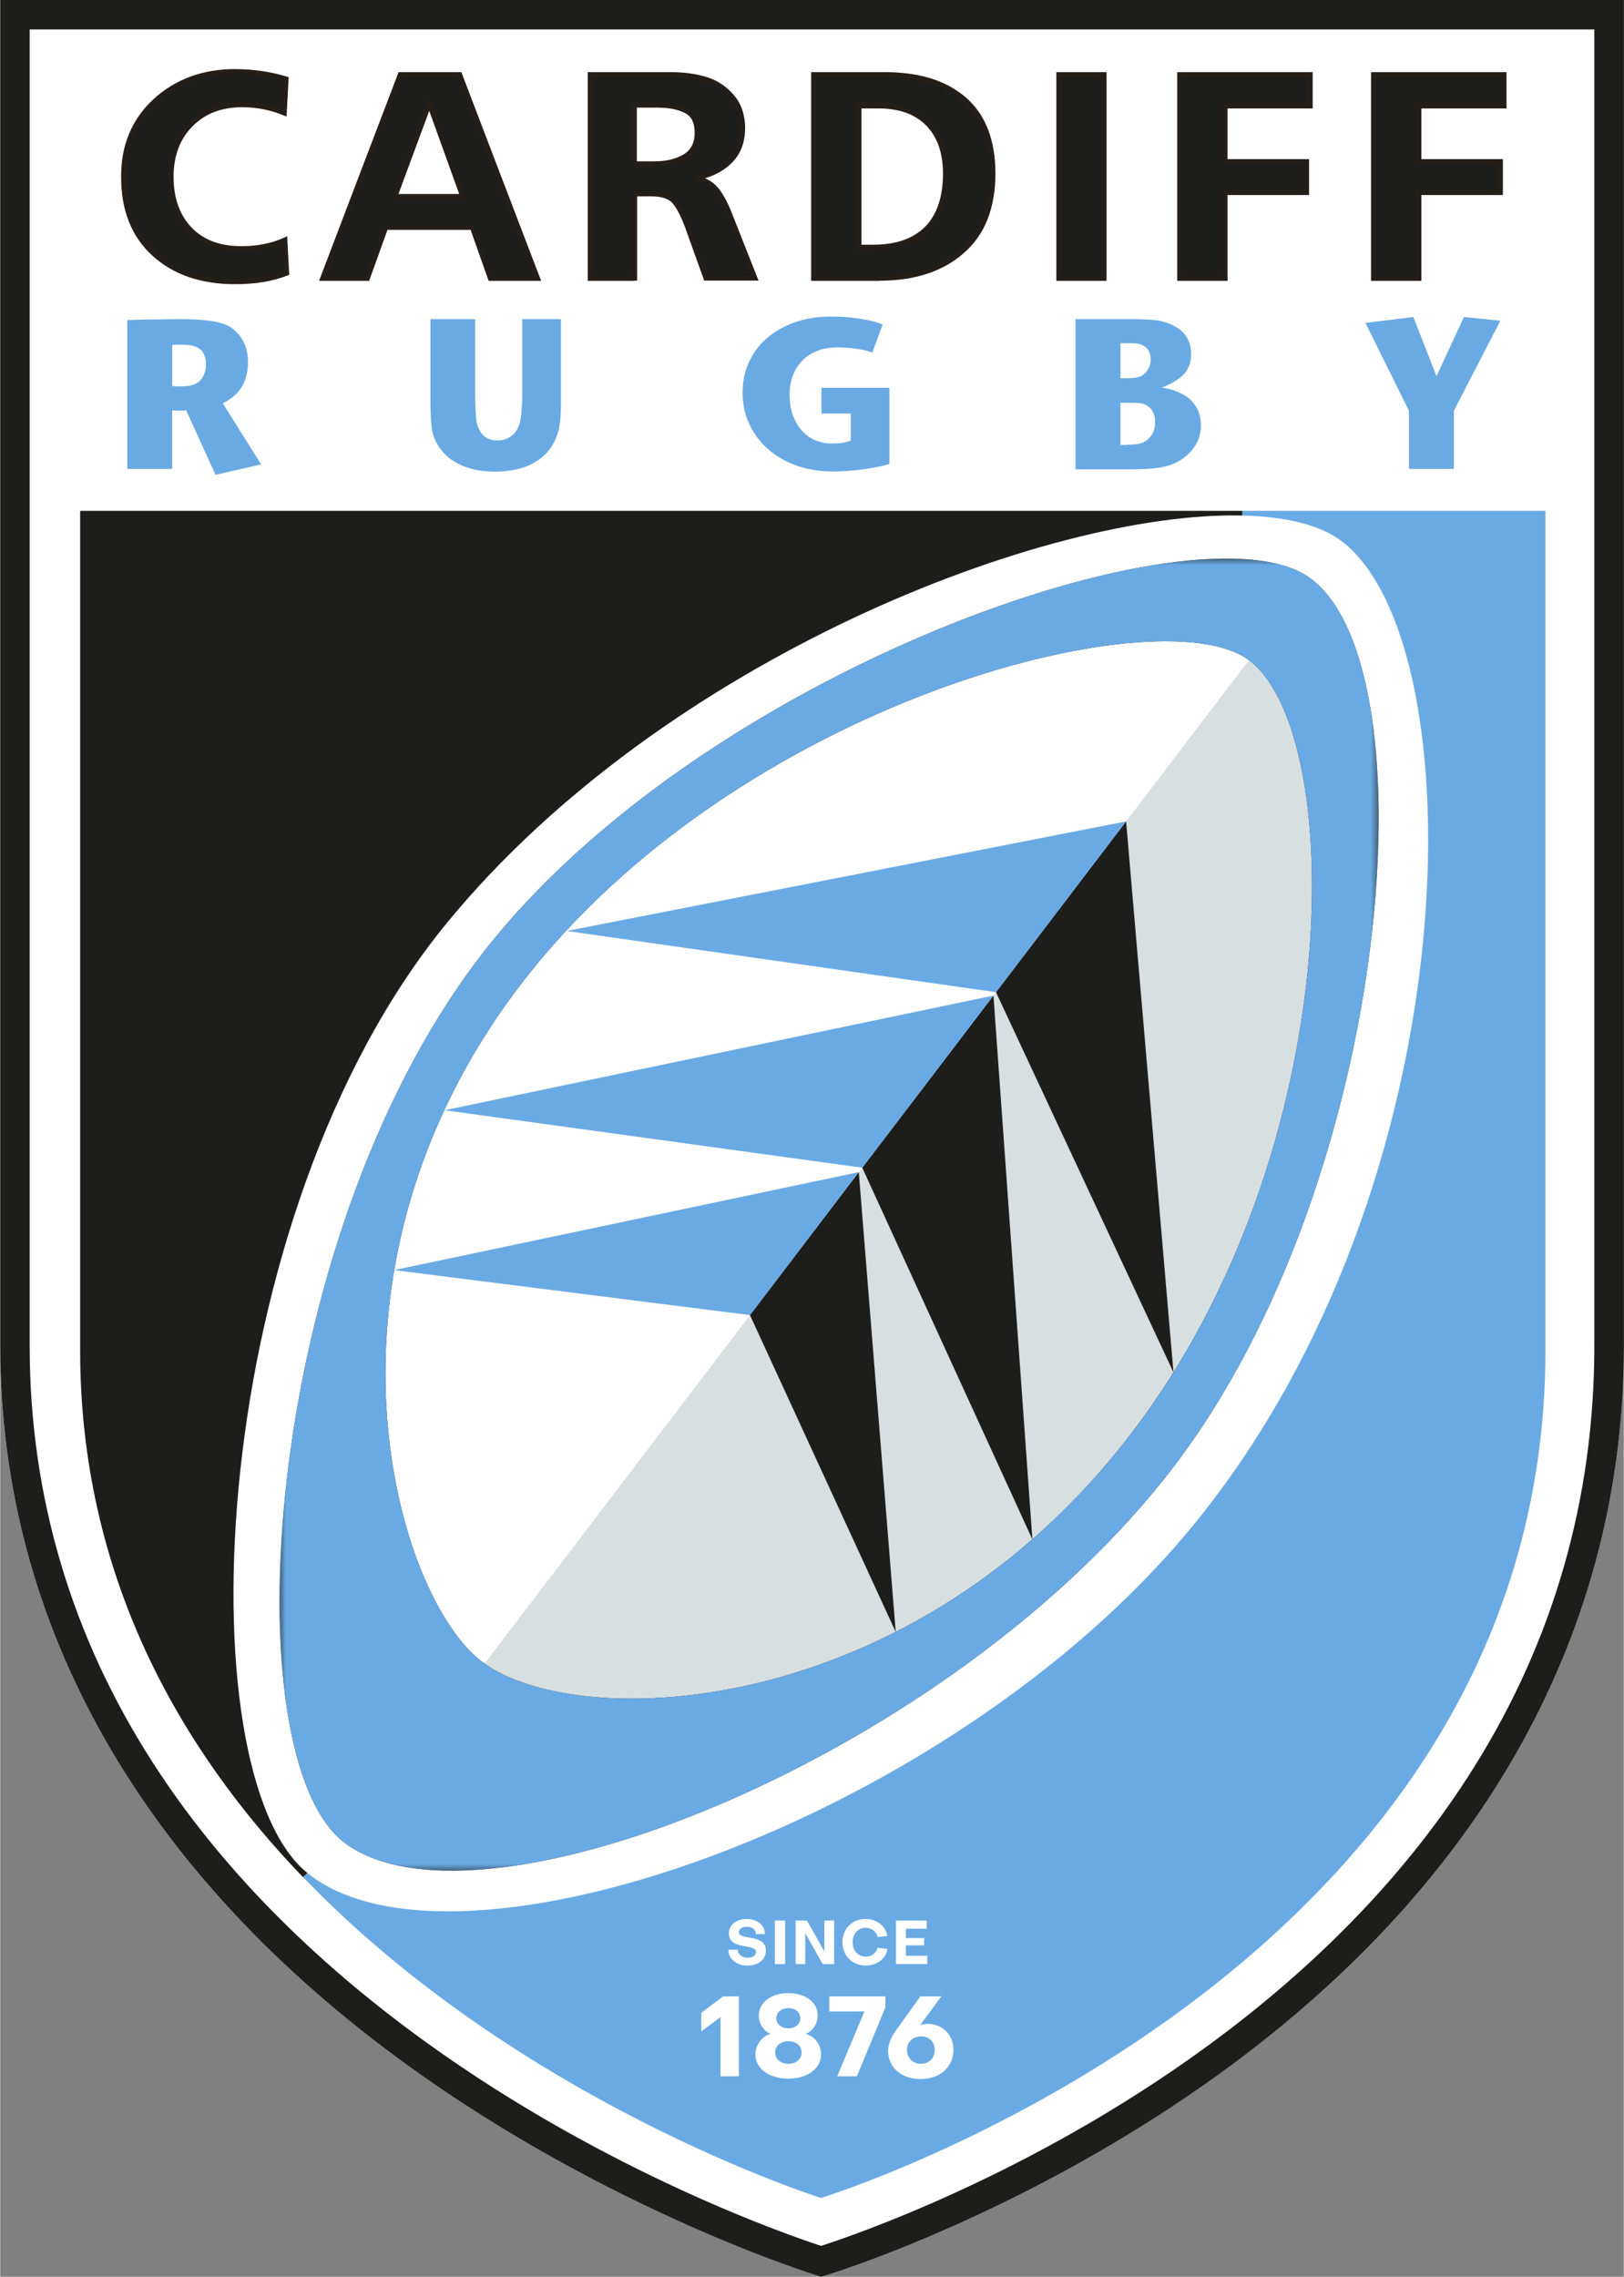
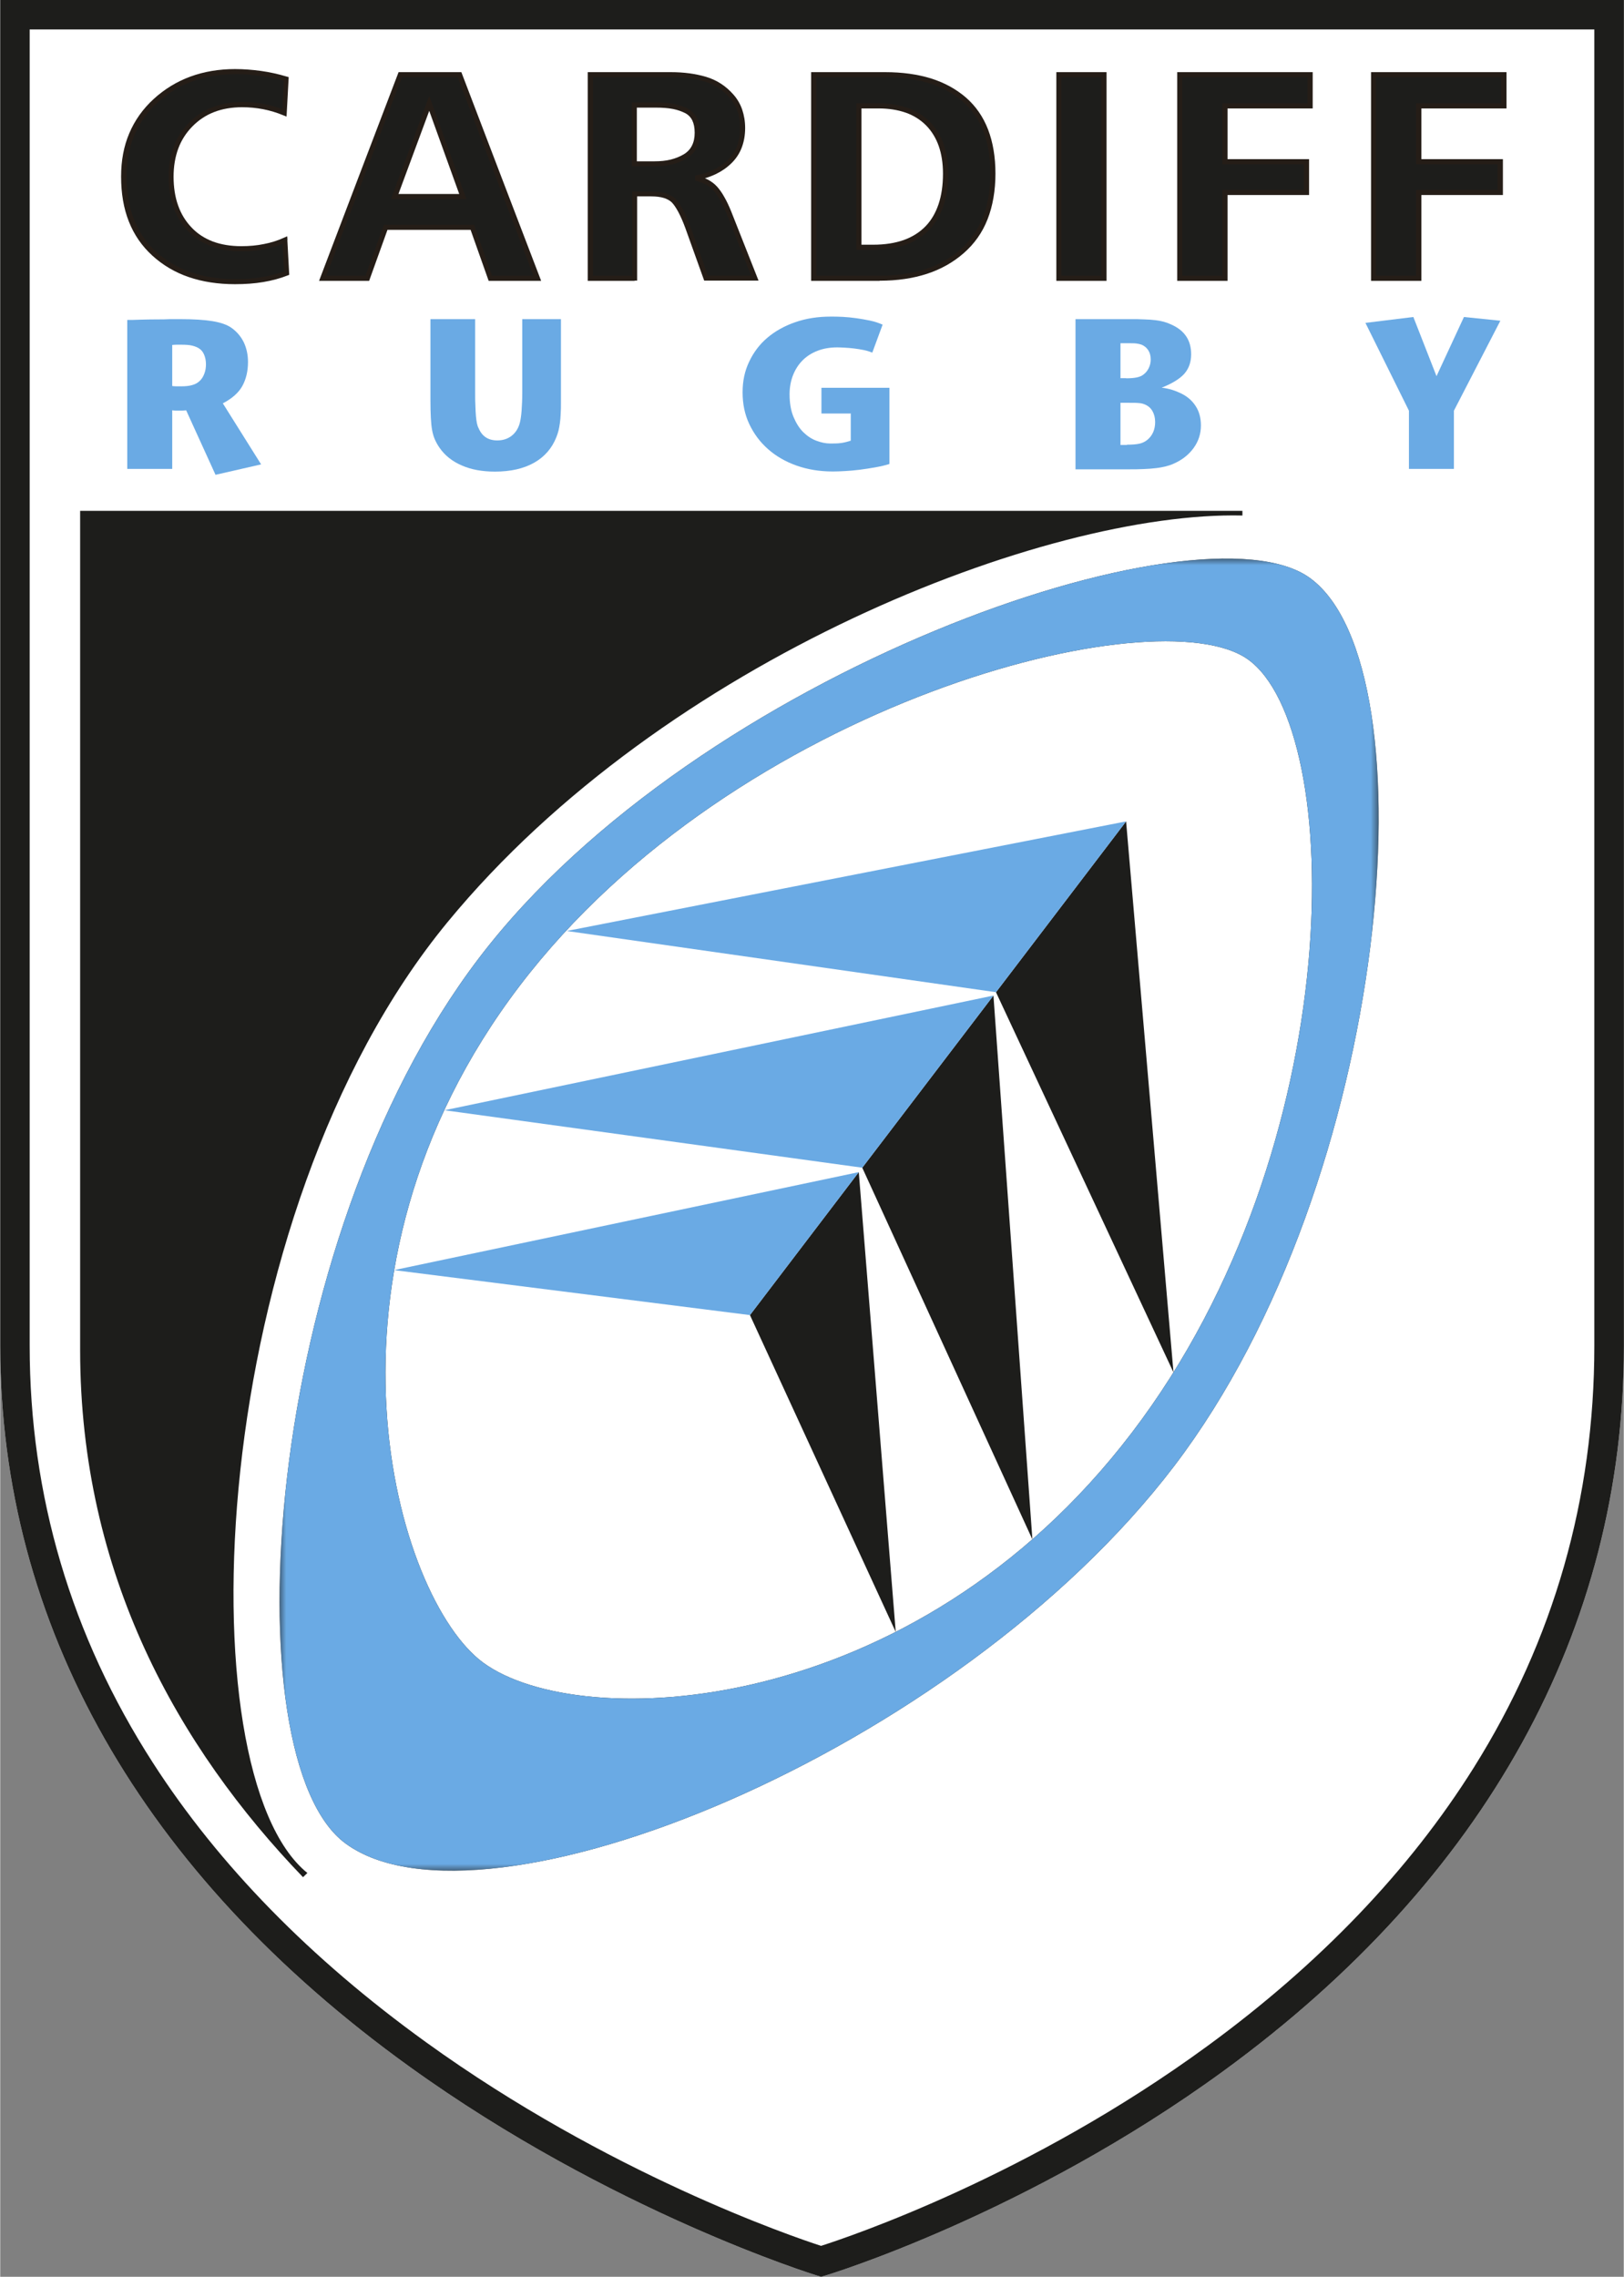
<svg xmlns="http://www.w3.org/2000/svg" id="Livello_1" width="4.28cm" height="6cm" version="1.1" viewBox="0 0 121.29 170.08">
  <rect x="0" y="0" width="121.29" height="170.08" fill="#808080" stroke="none" />
  <defs>
    <linearGradient id="Sfumatura_senza_nome" data-name="Sfumatura senza nome" x1="-450.54" y1="319.2" x2="-421.63" y2="340.96" gradientTransform="translate(498.55 -238.94)" gradientUnits="userSpaceOnUse">
      <stop offset="0" stop-color="#fff" />
      <stop offset="1" stop-color="#000" />
    </linearGradient>
    <mask id="mask" x="20.87" y="41.73" width="82.11" height="98.02" maskUnits="userSpaceOnUse">
      <rect x="20.87" y="41.73" width="82.11" height="98.02" style="fill: url(#Sfumatura_senza_nome);" />
    </mask>
  </defs>
  <path d="M0,0v100.55c0,20.81,10.57,39.42,30.57,53.83,15.03,10.83,30.28,15.56,30.43,15.6l.32.1.32-.09c.15-.04,15.07-4.57,29.77-15.3,19.55-14.27,29.89-32.99,29.89-54.13V0H0Z" style="fill: #fff;" />
  <path d="M121.29,0H0v100.55c0,20.81,10.57,39.42,30.57,53.83,15.03,10.83,30.28,15.56,30.43,15.6l.32.1.32-.09c.15-.04,15.07-4.57,29.77-15.3,19.55-14.27,29.89-32.99,29.89-54.13V0ZM119.09,2.2v98.35c0,11.37-3.03,21.97-9.01,31.5-4.8,7.66-11.5,14.66-19.92,20.81-13.28,9.71-26.71,14.23-28.84,14.91-2.16-.7-15.92-5.4-29.52-15.22-8.62-6.22-15.48-13.23-20.39-20.86-6.11-9.49-9.21-19.97-9.21-31.15V2.2h116.89Z" style="fill: #1d1d1b;" />
-   <path d="M92.81,38.16h0v.35c3.28.08,5.87.72,7.47,1.97,9.97,7.75,9.75,48.07-11.27,73.6-18.12,22.01-55.05,34.73-66.06,25.84,0,0,0,0,0,0l-.32.31c16.3,16.94,38.69,23.96,38.69,23.96,0,0,54.12-16.57,54.12-63.33v-62.7h-22.62Z" style="fill: #6aaae4;" />
  <path d="M22.94,139.91c-9.22-7.46-7.62-49.04,10.49-71.04,16.18-19.65,44.71-30.7,59.37-30.36v-.35H5.97v62.7c0,16.74,7.33,29.68,16.65,39.37l.32-.31Z" style="fill: #1d1d1b;" />
-   <path d="M93.29,49.31l-57.11,74.97c7.34,5.21,32.15,4.17,48.46-17.34,16.33-21.54,15.83-52.46,8.65-57.62" style="fill: #d8dfe1;" />
  <path d="M25.81,137.72c10.27,7.5,45.53-6.73,61.89-28.2,16.32-21.43,19.33-59.63,10.16-66.33-8.19-5.99-45.78,6.97-62.08,28.36-16.36,21.47-18.58,59.89-9.97,66.17M93.2,49.25c7.28,5.16,7.66,36.36-8.65,57.76-16.39,21.52-41.26,22.47-48.46,17.2-6.55-4.79-13.65-29.08,2.72-50.57,16.17-21.23,47.63-29.18,54.39-24.39Z" style="fill: #1d1d1b; fill-rule: evenodd;" />
  <g style="mask: url(#mask);">
    <path d="M25.81,137.72c10.27,7.5,45.53-6.73,61.89-28.2,16.32-21.43,19.33-59.63,10.16-66.33-8.19-5.99-45.78,6.97-62.08,28.36-16.36,21.47-18.58,59.89-9.97,66.17M93.2,49.25c7.28,5.16,7.66,36.36-8.65,57.76-16.39,21.52-41.26,22.47-48.46,17.2-6.55-4.79-13.65-29.08,2.72-50.57,16.17-21.23,47.63-29.18,54.39-24.39Z" style="fill: #6aaae4; fill-rule: evenodd;" />
  </g>
  <polygon points="74.2 74.37 77.11 115 64.4 87.23 74.2 74.37 64.4 87.23 74.2 74.37" style="fill: #1d1d1b;" />
  <polygon points="64.14 87.56 66.9 121.91 56.01 98.24 64.14 87.56" style="fill: #1d1d1b;" />
  <polygon points="84.11 61.36 87.65 102.52 74.39 74.12 84.11 61.36" style="fill: #1d1d1b;" />
  <polygon points="74.2 74.37 33.18 82.94 33.21 82.94 64.4 87.23 74.2 74.37" style="fill: #6aaae4;" />
  <polygon points="64.14 87.56 29.42 94.88 56.01 98.24 64.14 87.56" style="fill: #6aaae4;" />
  <polygon points="74.39 74.12 42.28 69.54 42.3 69.55 84.11 61.36 74.39 74.12" style="fill: #6aaae4;" />
  <path d="M16.08,35.46l-2.19-4.81c-.11.01-.2.02-.28.02h-.48c-.07,0-.16,0-.28-.02v4.38h-3.36v-11.13c.26,0,.58,0,.98-.02.39-.01.79-.02,1.17-.02.39,0,.75,0,1.08-.02.33,0,.56,0,.7,0,1.01,0,1.82.05,2.43.15.61.1,1.08.26,1.41.49.4.28.71.64.93,1.08.21.44.32.94.32,1.48,0,.68-.14,1.28-.42,1.79-.28.51-.77.94-1.46,1.3l2.86,4.56-3.41.78ZM12.86,28.84c.11.01.22.02.35.02.13,0,.22,0,.29,0,.35,0,.64-.03.86-.1.22-.06.41-.17.56-.32.14-.14.25-.31.33-.53.08-.21.12-.44.12-.69,0-.28-.05-.52-.14-.73-.09-.21-.22-.37-.39-.47-.14-.09-.3-.15-.5-.2-.19-.05-.46-.07-.82-.07-.07,0-.18,0-.33,0-.14,0-.26.01-.34.02v3.04Z" style="fill: #6aaae4;" />
  <path d="M39,23.84h2.89v6.16c0,.35,0,.66-.02.92-.01.26-.03.49-.06.69-.03.2-.06.39-.1.55-.04.17-.1.33-.16.49-.33.84-.89,1.48-1.67,1.92-.78.44-1.76.66-2.92.66-.95,0-1.78-.15-2.48-.46-.7-.3-1.26-.74-1.66-1.32-.14-.2-.25-.4-.34-.6-.09-.2-.16-.43-.21-.69-.05-.26-.08-.58-.1-.94-.02-.37-.03-.82-.03-1.35v-6.03h3.34v5.47c0,.41,0,.75.02,1.04.01.29.02.53.04.74.02.2.04.38.07.52.03.14.07.27.13.38.26.61.72.91,1.39.91.42,0,.77-.11,1.07-.34.3-.23.51-.56.62-.98.05-.2.1-.5.13-.9.03-.4.05-.88.05-1.43v-5.39Z" style="fill: #6aaae4;" />
  <path d="M63.52,30.89h-2.17v-1.92h5.08v5.69c-.31.1-.66.18-1.05.25-.39.07-.78.13-1.17.18-.39.05-.76.08-1.11.1-.35.02-.66.03-.91.03-.98,0-1.88-.15-2.7-.44-.82-.29-1.53-.7-2.13-1.23-.6-.53-1.06-1.15-1.4-1.87-.34-.72-.5-1.51-.5-2.37s.16-1.6.49-2.29c.33-.7.78-1.3,1.36-1.79.58-.49,1.27-.88,2.08-1.16.8-.28,1.69-.42,2.65-.42.27,0,.56,0,.9.02.33.02.67.05,1.02.1.35.05.69.11,1.03.18.34.07.65.18.93.3l-.77,2.09c-.18-.07-.39-.14-.63-.19-.24-.05-.49-.09-.74-.12-.25-.03-.49-.05-.71-.06-.22-.01-.4-.02-.53-.02-.54,0-1.03.08-1.47.25-.44.17-.81.4-1.12.71-.31.31-.55.68-.72,1.11-.17.43-.26.91-.26,1.43,0,.67.1,1.24.3,1.71.2.47.44.85.74,1.14.3.29.62.5.98.63.35.13.69.2,1.01.2.3,0,.55,0,.76-.03.21-.02.47-.08.78-.18v-2.05Z" style="fill: #6aaae4;" />
  <path d="M80.33,35.03v-11.19h3.98c.47,0,.86,0,1.18.02.32.01.6.03.83.06.23.03.44.07.62.12.18.05.37.12.56.21.98.44,1.47,1.17,1.47,2.21,0,.59-.17,1.07-.51,1.46-.34.38-.91.73-1.69,1.04.28.03.53.09.77.16.23.07.45.16.66.26.48.23.85.55,1.11.96.26.4.39.88.39,1.44,0,.62-.18,1.18-.54,1.68-.36.5-.85.89-1.48,1.17-.19.09-.39.15-.61.21-.21.05-.46.1-.73.13-.27.03-.58.06-.93.07-.35.02-.75.02-1.22.02h-3.87ZM84.12,28.26c.31,0,.56-.02.76-.06.2-.04.37-.1.5-.2.18-.13.32-.29.42-.5.1-.2.15-.42.15-.64,0-.27-.06-.5-.18-.69-.12-.19-.29-.33-.5-.42-.11-.04-.24-.07-.39-.09-.15-.02-.38-.02-.66-.02h-.53v2.61h.43ZM84.17,33.22c.42,0,.73-.03.95-.08.22-.05.42-.15.6-.3.37-.32.56-.76.56-1.31,0-.32-.07-.59-.2-.82-.13-.23-.33-.4-.58-.5-.12-.05-.26-.09-.44-.1-.18-.02-.42-.02-.73-.02h-.64v3.15h.48Z" style="fill: #6aaae4;" />
  <polygon points="105.24 35.03 105.24 30.68 101.99 24.12 105.57 23.68 107.3 28.1 109.35 23.68 112.07 23.96 108.6 30.68 108.6 35.03 105.24 35.03" style="fill: #6aaae4;" />
  <path d="M54.41,145.65h.69c0,.35.32.6.75.6.38,0,.61-.19.61-.42,0-.69-2.02-.11-2.02-1.4,0-.64.54-1.08,1.33-1.08s1.36.48,1.36,1.13h-.67c0-.32-.28-.55-.68-.55-.36,0-.6.17-.6.4,0,.66,2.02.09,2.02,1.39,0,.65-.55,1.11-1.38,1.11s-1.42-.5-1.42-1.18" style="fill: #fff;" />
  <rect x="57.87" y="143.47" width=".77" height="3.25" style="fill: #fff;" />
  <polygon points="61.57 145.79 61.57 143.47 62.3 143.47 62.3 146.72 61.44 146.72 60.14 144.4 60.14 146.72 59.42 146.72 59.42 143.47 60.27 143.47 61.57 145.79" style="fill: #fff;" />
  <path d="M66.28,145.6c-.11.72-.79,1.23-1.62,1.23-1,0-1.74-.73-1.74-1.74s.73-1.74,1.74-1.74c.82,0,1.5.53,1.61,1.27l-.72.08c-.09-.4-.46-.69-.88-.69-.58,0-.99.45-.99,1.08s.41,1.08.99,1.08c.41,0,.78-.28.88-.67l.72.09Z" style="fill: #fff;" />
  <polygon points="69.25 146.1 69.25 146.72 66.92 146.72 66.92 143.47 69.21 143.47 69.21 144.08 67.66 144.08 67.66 144.78 69.02 144.78 69.02 145.32 67.66 145.32 67.66 146.1 69.25 146.1" style="fill: #fff;" />
  <polygon points="52.37 151.75 52.37 150.36 54.01 149.13 55.18 149.13 55.18 155.1 53.81 155.1 53.81 150.68 52.37 151.75" style="fill: #fff;" />
  <path d="M61.07,150.55c0,.63-.38,1.21-.92,1.38.68.15,1.17.81,1.17,1.55,0,1.06-1.03,1.8-2.45,1.8s-2.45-.75-2.45-1.8c0-.73.49-1.4,1.16-1.55-.53-.17-.91-.75-.91-1.37,0-.97.92-1.67,2.2-1.67s2.2.68,2.2,1.66M57.89,153.32c0,.49.41.85.99.85s.99-.35.99-.85-.42-.84-.99-.84-.99.35-.99.84ZM57.98,150.76c0,.44.38.76.9.76s.89-.32.89-.76-.37-.75-.89-.75-.9.32-.9.75Z" style="fill: #fff;" />
  <polygon points="62.53 155.1 64.56 150.26 61.94 150.26 61.94 149.13 66.13 149.13 66.13 149.95 64 155.1 62.53 155.1" style="fill: #fff;" />
  <path d="M68.74,149.13h1.57l-1.58,2.14c.2-.06.39-.08.54-.08,1.14,0,1.94.81,1.94,1.94,0,1.28-1.01,2.18-2.46,2.18s-2.42-.9-2.42-2.1c0-.49.23-1.06.62-1.58l1.79-2.49ZM68.8,154.17c.6,0,1.01-.43,1.01-1.04s-.42-1.01-1.01-1.01-1.06.41-1.06,1.01.44,1.05,1.06,1.04Z" style="fill: #fff;" />
  <path d="M21.27,17.94l.14,2.46c-1.08.43-2.36.64-3.85.64-2.51,0-4.52-.69-6.04-2.07-1.52-1.38-2.28-3.31-2.28-5.77,0-2.33.79-4.21,2.38-5.67,1.59-1.45,3.57-2.18,5.94-2.18,1.29,0,2.56.18,3.81.55l-.14,2.53c-.99-.41-2.04-.62-3.15-.62-1.6,0-2.88.5-3.85,1.49-.97,1-1.46,2.29-1.46,3.89s.46,2.95,1.39,3.92c.93.97,2.21,1.46,3.85,1.46,1.22,0,2.3-.21,3.26-.64" style="fill: #1d1d1b;" />
  <path d="M27.42,20.79h-3.33l5.79-15.21h4.42l5.81,15.21h-3.51l-1.34-3.81h-6.48l-1.37,3.81ZM32.05,7.72l-2.58,6.95h5.08l-2.51-6.95Z" style="fill: #1d1d1b;" />
  <path d="M47.39,20.79h-3.31V5.58h6.02c.96,0,1.82.11,2.58.34.76.23,1.41.65,1.96,1.28.55.62.82,1.41.82,2.37,0,1.05-.32,1.89-.97,2.51-.65.62-1.49,1.03-2.54,1.23.62.14,1.11.4,1.46.77.35.38.69.98,1.03,1.8l1.94,4.9h-3.65l-1.37-3.81c-.36-.99-.71-1.65-1.05-1.98-.33-.33-.9-.5-1.69-.5h-1.23v6.29ZM47.37,7.84v4.4h1.53c.9,0,1.65-.18,2.26-.55.61-.36.91-.96.91-1.78s-.27-1.35-.82-1.64c-.55-.29-1.3-.43-2.26-.43h-1.62Z" style="fill: #1d1d1b;" />
  <path d="M65.7,20.79h-4.92V5.58h5.34c2.52,0,4.5.62,5.92,1.86,1.42,1.24,2.13,3.08,2.13,5.53s-.77,4.46-2.3,5.8c-1.54,1.35-3.59,2.02-6.16,2.02M64.15,7.91v10.56h1.07c1.78,0,3.12-.47,4.04-1.42.91-.95,1.37-2.31,1.37-4.07,0-1.6-.44-2.84-1.31-3.73-.87-.89-2.11-1.33-3.7-1.33h-1.46Z" style="fill: #1d1d1b;" />
  <rect x="79.09" y="5.58" width="3.37" height="15.21" style="fill: #1d1d1b;" />
  <polygon points="91.49 20.79 88.12 20.79 88.12 5.58 97.85 5.58 97.85 7.91 91.49 7.91 91.49 12.08 97.58 12.08 97.58 14.38 91.49 14.38 91.49 20.79" style="fill: #1d1d1b;" />
  <polygon points="105.97 20.79 102.59 20.79 102.59 5.58 112.33 5.58 112.33 7.91 105.97 7.91 105.97 12.08 112.06 12.08 112.06 14.38 105.97 14.38 105.97 20.79" style="fill: #1d1d1b;" />
  <path d="M21.2,20.27l-.11-2.05c-.42.17-.86.3-1.32.39-.55.11-1.14.16-1.76.16-.84,0-1.6-.13-2.26-.38-.67-.25-1.25-.63-1.73-1.14-.48-.51-.84-1.1-1.08-1.78-.24-.67-.36-1.43-.36-2.28s.13-1.57.38-2.24c.25-.67.63-1.27,1.14-1.78.51-.52,1.09-.91,1.76-1.16.67-.26,1.41-.39,2.23-.39.57,0,1.12.05,1.66.16.45.09.89.21,1.32.37l.11-2.12c-.57-.16-1.14-.28-1.72-.36-.62-.09-1.25-.13-1.89-.13-1.16,0-2.23.18-3.2.53-.97.35-1.84.89-2.61,1.59-.77.71-1.35,1.52-1.74,2.44-.39.92-.58,1.95-.58,3.09,0,1.21.19,2.28.56,3.22.37.93.92,1.74,1.66,2.41.74.67,1.6,1.18,2.58,1.52.99.34,2.1.51,3.33.51.74,0,1.42-.05,2.05-.16.58-.1,1.11-.24,1.61-.42M21.45,17.93l.14,2.6-.13.05c-.55.22-1.16.38-1.81.49-.65.11-1.36.16-2.11.16-1.27,0-2.43-.18-3.45-.53-1.03-.35-1.94-.89-2.72-1.6-.78-.71-1.37-1.56-1.76-2.55-.39-.98-.58-2.1-.58-3.36,0-1.19.2-2.27.61-3.23.41-.97,1.02-1.83,1.83-2.57.81-.74,1.73-1.3,2.74-1.67,1.01-.37,2.12-.56,3.33-.56.65,0,1.3.05,1.95.14.64.09,1.28.23,1.91.42l.15.04-.16,2.95-.25-.1c-.48-.2-.98-.35-1.49-.45-.51-.1-1.04-.15-1.58-.15-.77,0-1.47.12-2.09.36-.62.24-1.16.6-1.63,1.08-.47.48-.82,1.03-1.05,1.65-.23.62-.35,1.33-.35,2.1s.11,1.52.34,2.15c.22.63.56,1.18,1,1.64.44.47.97.81,1.59,1.05.62.23,1.33.35,2.13.35.6,0,1.16-.05,1.69-.16.53-.1,1.03-.26,1.49-.47l.25-.11.02.27Z" style="fill: #251d17;" />
  <path d="M24.37,20.6h2.92l1.37-3.81h6.74l1.34,3.81h3.1l-5.67-14.83h-4.16l-5.65,14.83ZM27.42,20.98h-3.6c1.97-5.2,3.96-10.39,5.94-15.59h4.69c1.98,5.2,3.97,10.39,5.96,15.59h-3.92l-1.35-3.81h-6.21l-1.37,3.81h-.13ZM29.29,14.61l2.76-7.44,2.78,7.7h-5.63l.09-.26ZM32.05,8.28l-2.3,6.21h4.54l-2.24-6.21Z" style="fill: #251d17;" />
  <path d="M44.28,20.6h2.93v-6.29h1.42c.41,0,.77.04,1.07.13.31.09.56.23.75.42.18.18.36.44.55.79.18.34.36.76.55,1.26l1.32,3.68h3.23l-1.84-4.64c-.16-.4-.33-.75-.5-1.04-.16-.29-.33-.52-.49-.7-.16-.17-.35-.32-.58-.44-.23-.12-.49-.21-.78-.28v-.37c.51-.1.97-.24,1.38-.44.41-.2.76-.44,1.07-.74.3-.29.53-.63.68-1.03.15-.39.23-.84.23-1.35,0-.46-.06-.88-.19-1.25-.13-.37-.32-.7-.58-1-.26-.3-.55-.55-.86-.75-.31-.2-.65-.36-1.01-.47-.74-.22-1.58-.33-2.52-.33h-5.83v14.83ZM47.39,20.98h-3.5V5.39h6.21c.98,0,1.85.12,2.63.35.4.12.77.29,1.11.51.34.22.66.5.94.82.29.33.51.71.65,1.12.14.42.22.87.22,1.37,0,.55-.09,1.04-.26,1.48-.17.44-.43.83-.77,1.16-.34.33-.73.6-1.17.81-.25.12-.52.22-.8.31.07.03.15.07.22.1.26.14.49.31.68.52.18.2.37.46.54.77.18.31.35.67.52,1.09l2.04,5.16h-4.06l-1.41-3.93c-.18-.49-.36-.89-.53-1.21-.17-.31-.33-.55-.48-.7-.14-.14-.34-.25-.59-.33-.26-.08-.58-.12-.96-.12h-1.04v6.29h-.19ZM47.18,12.24v-4.59h1.81c.49,0,.93.04,1.32.11.39.08.74.19,1.03.34.31.16.54.4.7.71.15.3.23.67.23,1.1s-.08.82-.25,1.15c-.17.33-.42.59-.76.79-.32.19-.68.34-1.07.43-.39.1-.82.14-1.28.14h-1.72v-.19ZM47.56,8.03v4.02h1.34c.43,0,.83-.04,1.19-.13.36-.09.68-.22.97-.39.27-.16.48-.38.61-.64.14-.27.21-.59.21-.97s-.06-.68-.18-.93c-.12-.24-.3-.42-.53-.54-.26-.13-.56-.24-.92-.31-.36-.07-.78-.1-1.25-.1h-1.43Z" style="fill: #251d17;" />
  <path d="M60.97,20.6h4.73c1.26,0,2.4-.17,3.41-.49,1-.33,1.88-.82,2.62-1.48.74-.65,1.3-1.45,1.68-2.39.37-.94.56-2.03.56-3.27s-.17-2.25-.52-3.15c-.34-.89-.86-1.64-1.55-2.24-.69-.6-1.52-1.05-2.48-1.36-.97-.3-2.07-.46-3.31-.46h-5.14v14.83ZM65.7,20.98h-5.12V5.39h5.53c1.28,0,2.42.16,3.43.47,1.01.32,1.88.8,2.61,1.43.73.64,1.28,1.43,1.65,2.39.36.94.55,2.04.55,3.29s-.2,2.42-.59,3.41c-.39,1-.99,1.84-1.78,2.53-.79.69-1.71,1.21-2.76,1.55-1.05.34-2.22.51-3.52.51ZM63.96,18.46V7.72h1.65c.82,0,1.55.12,2.19.34.64.23,1.2.58,1.65,1.05.46.46.8,1.02,1.03,1.67.23.64.34,1.37.34,2.19,0,.9-.12,1.7-.35,2.4-.24.7-.59,1.31-1.07,1.8-.48.5-1.07.87-1.77,1.12-.69.24-1.5.37-2.41.37h-1.26v-.19ZM64.34,8.1v10.18h.88c.87,0,1.63-.12,2.28-.35.64-.23,1.18-.57,1.62-1.02.44-.45.76-1.01.98-1.66.22-.66.33-1.42.33-2.28,0-.78-.11-1.47-.32-2.07-.21-.59-.52-1.1-.94-1.53-.42-.42-.92-.74-1.51-.95-.6-.21-1.28-.32-2.06-.32h-1.27Z" style="fill: #251d17;" />
  <path d="M82.46,20.98h-3.56V5.39h3.75v15.59h-.19ZM79.28,20.6h2.99V5.77h-2.99v14.83Z" style="fill: #251d17;" />
  <path d="M88.31,20.6h2.99v-6.41h6.09v-1.92h-6.09v-4.55h6.36v-1.95h-9.35v14.83ZM91.49,20.98h-3.56V5.39h10.12v2.71h-6.36v3.79h6.09v2.68h-6.09v6.41h-.19Z" style="fill: #251d17;" />
  <path d="M102.78,20.6h2.99v-6.41h6.09v-1.92h-6.09v-4.55h6.36v-1.95h-9.35v14.83ZM105.97,20.98h-3.56V5.39h10.12v2.71h-6.36v3.79h6.09v2.68h-6.09v6.41h-.19Z" style="fill: #251d17;" />
</svg>